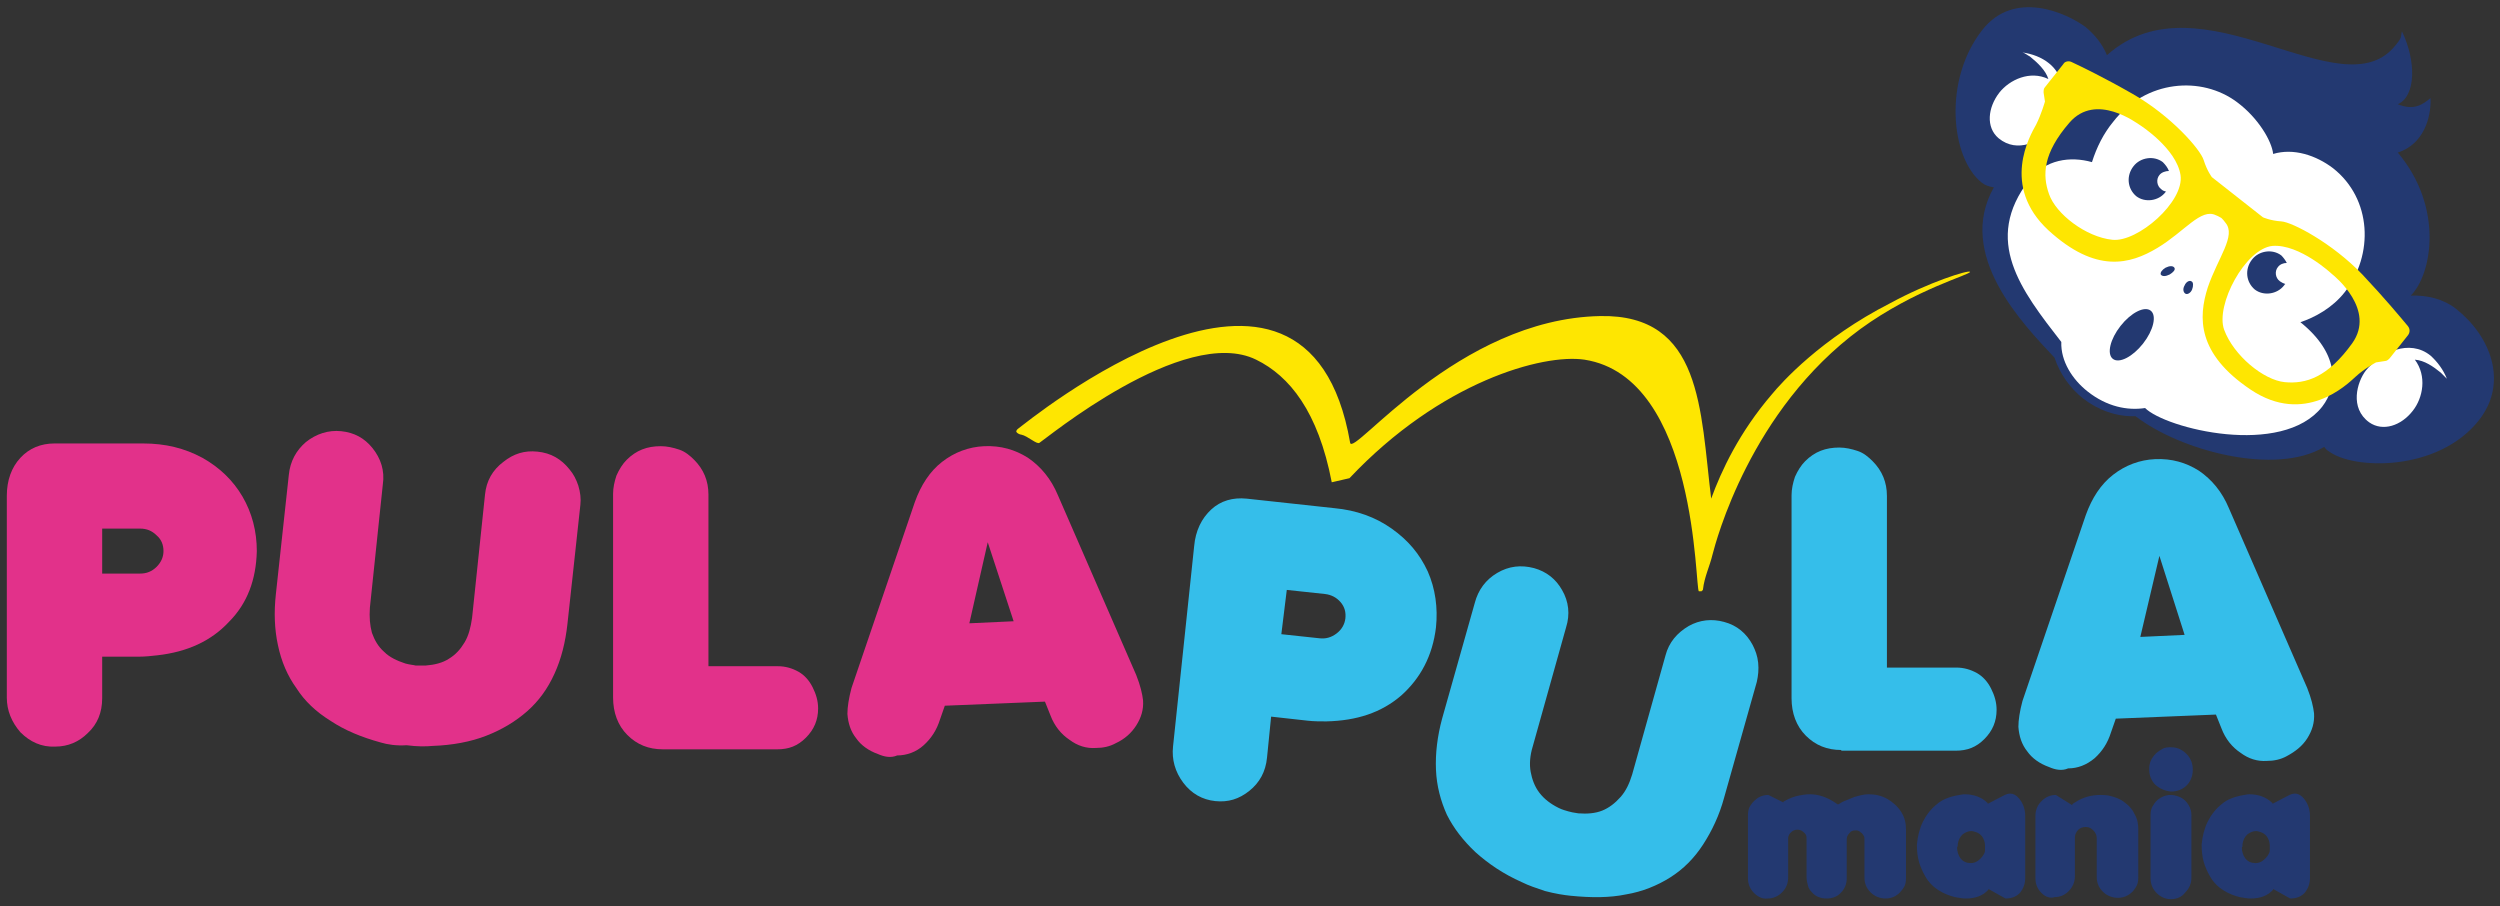
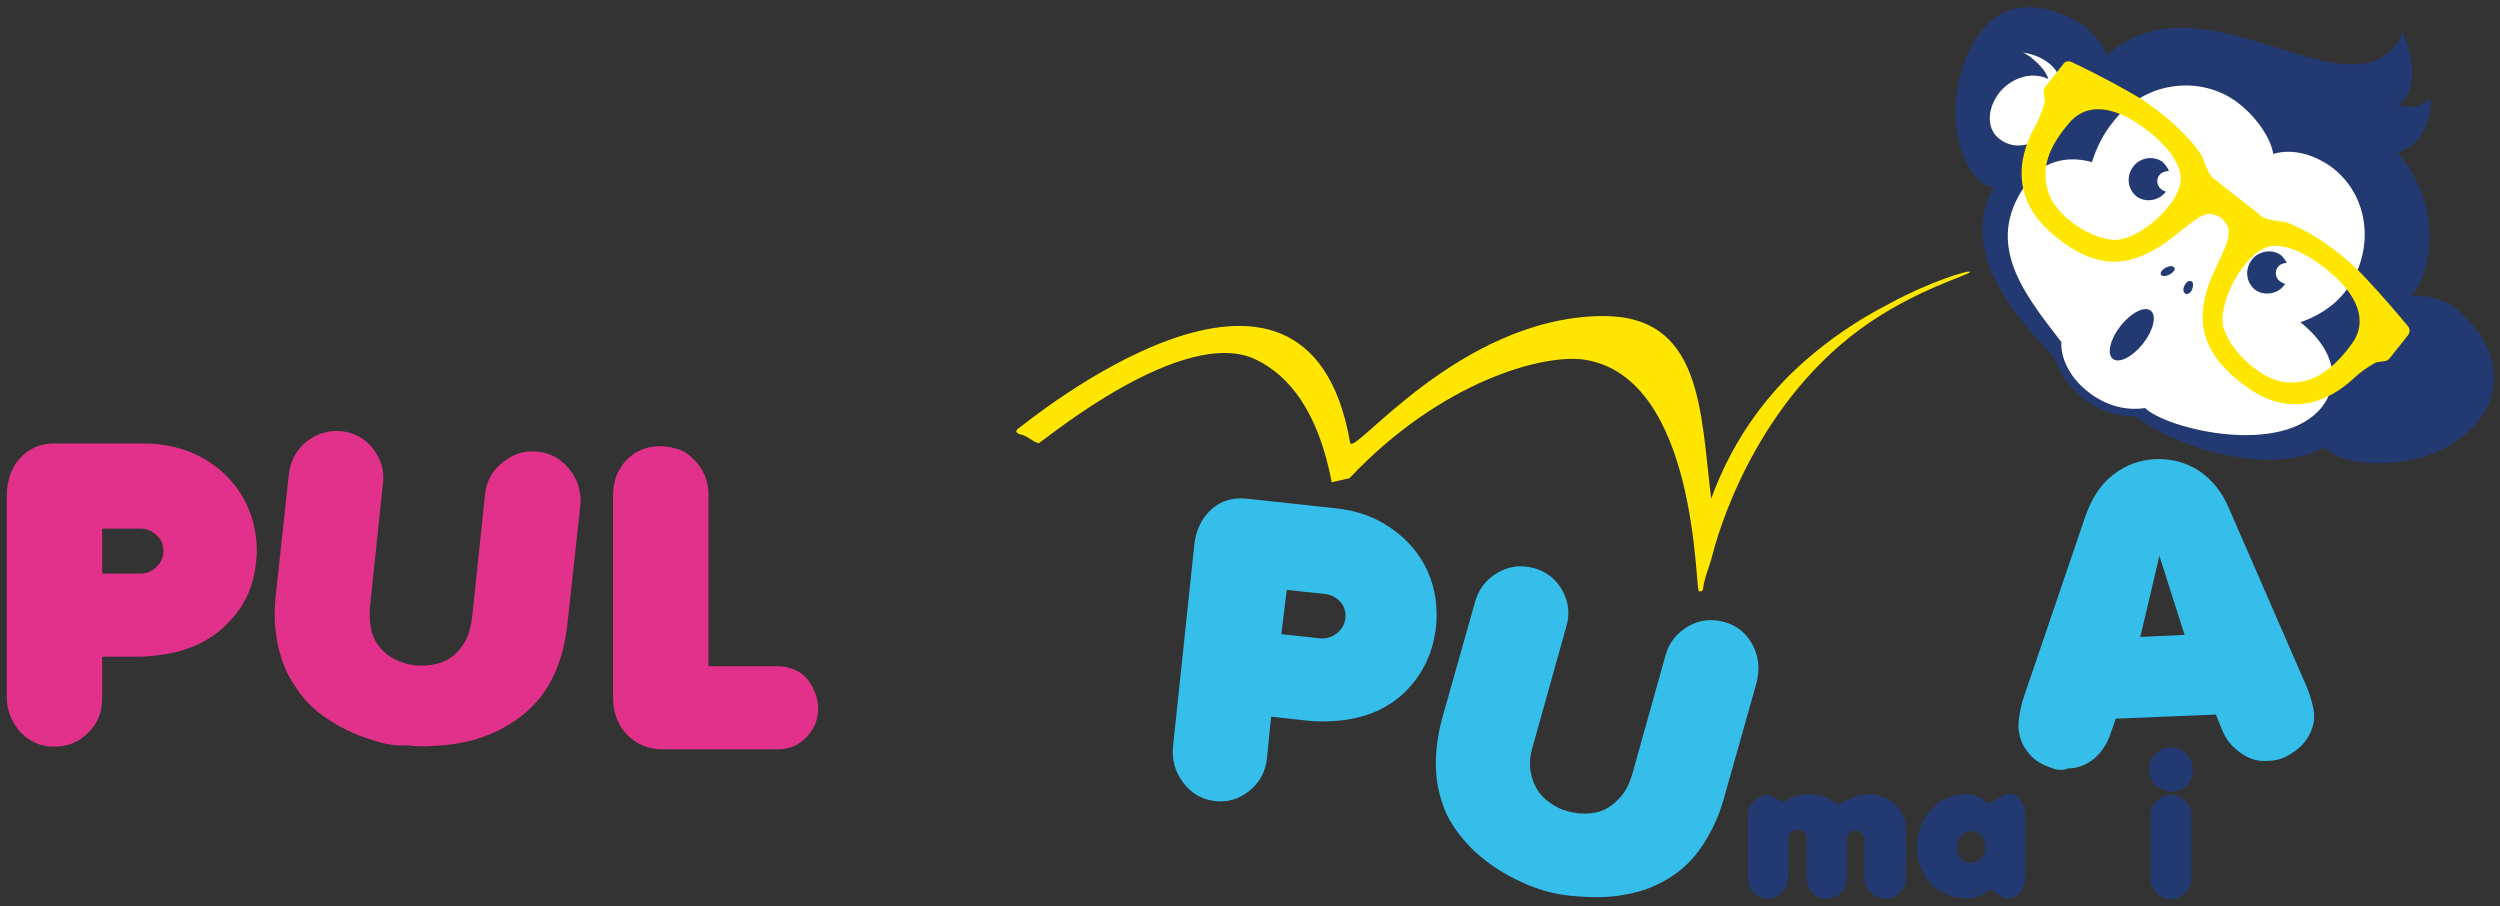
<svg xmlns="http://www.w3.org/2000/svg" version="1.1" id="Camada_1" x="0px" y="0px" viewBox="0 0 367 133" style="enable-background:new 0 0 367 133;" xml:space="preserve">
  <rect x="0" y="0" width="367" height="133" fill="#333333" stroke="none" />
  <style type="text/css"> .st0{fill:#FEE601;} .st1{fill:#E2318A;} .st2{fill:#35BEEA;} .st3{fill:#233971;} .st4{fill:#FFFFFF;} </style>
  <g>
    <g>
      <path class="st0" d="M289.2,39.9c0.2,0.4-8,2.5-16.1,8.4c-16.2,11.9-21.2,31.2-21.7,33.1c-0.4,1.7-1.2,3.3-1.4,5.1 c0,0,0,0.1-0.1,0.2c0,0-0.1,0-0.1,0.1c0,0-0.1,0-0.4,0c-0.6-0.1-0.1-31.4-16.8-34c-6.1-0.9-21.1,3.2-34.5,17.4c-0.3,0.3,0,0,0,0 c-2.6,0.6-2.6,0.6-2.6,0.6c-2-10.4-6.2-15.6-11.1-18c-10.6-5.2-31.2,11.9-31.8,12.2c0,0,0,0,0,0c-0.4,0.3-1.7-1-2.7-1.2 c-0.1,0-0.5-0.1-0.7-0.4c0,0,0,0,0,0c0,0-0.1-0.2,0.3-0.5c0.9-0.6,42.3-34.9,48.7,2.1c0.4,2.2,15.8-18.2,36.7-18.6 c15-0.3,14.7,13.8,16.3,26.8c0.2,1.4,0,0,0,0c1.5-4.1,4.1-9.7,8.9-15.3c1.4-1.7,7.2-8.2,17.4-13.4C283.2,41.4,289,39.6,289.2,39.9 z" />
    </g>
    <g>
      <path class="st1" d="M3,107.5c-1.3-1.5-2-3.2-2-5.1V72.8c0-2.3,0.7-4.2,2-5.6c1.3-1.4,3-2.1,5-2.1h13c3.3,0,6.1,0.7,8.7,2.1 c2.5,1.4,4.5,3.3,5.9,5.7c1.4,2.4,2.1,5.1,2.1,8c-0.1,4.2-1.4,7.7-4.1,10.4c-2.6,2.8-6.1,4.4-10.5,4.9c-0.9,0.1-1.8,0.2-2.7,0.2 H15v6.1c0,2.1-0.7,3.8-2.1,5.1c-1.3,1.3-2.9,2-4.8,2C6.1,109.7,4.4,108.9,3,107.5z M15,84.2h5.6c0.9,0,1.7-0.3,2.4-1 c0.7-0.7,1-1.5,1-2.3c0-0.9-0.3-1.7-1-2.3c-0.7-0.7-1.5-1-2.4-1H15V84.2z" />
    </g>
    <g>
      <path class="st1" d="M55.9,109c-2.9-0.8-5.3-1.8-7.4-3.2c-2.1-1.3-3.8-2.9-5-4.8c-1.3-1.8-2.2-3.9-2.7-6.3 c-0.5-2.3-0.6-4.8-0.3-7.5l1.9-17.5c0.2-2,1.1-3.6,2.5-4.8c1.5-1.2,3.3-1.8,5.2-1.6c1.9,0.2,3.4,1,4.6,2.5 c1.2,1.5,1.8,3.3,1.5,5.3l-1.9,18.1c-0.1,1.4,0,2.6,0.3,3.7c0.4,1.1,0.9,2,1.8,2.8c0.8,0.8,1.9,1.3,3.1,1.7 c0.7,0.2,1.2,0.2,1.5,0.3c0.3,0,0.8,0,1.5,0c1.3-0.1,2.5-0.4,3.4-1c1-0.6,1.7-1.4,2.3-2.4c0.6-1,0.9-2.2,1.1-3.6l1.9-18.1 c0.2-2,1.1-3.6,2.7-4.8c1.5-1.2,3.1-1.7,5-1.5c2,0.2,3.5,1.1,4.7,2.6c0.6,0.7,1,1.5,1.3,2.4c0.3,1,0.4,1.9,0.3,2.8l-1.9,17.5 c-0.3,2.7-0.9,5.1-1.9,7.3s-2.3,4-4,5.5c-1.7,1.5-3.7,2.7-6,3.6c-2.3,0.9-5,1.4-7.9,1.5c-1,0.1-2.3,0.1-3.8-0.1 C58.2,109.5,56.9,109.3,55.9,109z" />
    </g>
    <g>
      <path class="st1" d="M97.3,110c-2.1,0-3.8-0.7-5.2-2.1c-1.4-1.4-2.1-3.3-2.1-5.5V72.5c0-0.9,0.2-1.8,0.5-2.7 c0.4-0.9,0.9-1.7,1.5-2.3c1.4-1.4,3-2,5-2c0.9,0,1.8,0.2,2.7,0.5c0.9,0.3,1.6,0.9,2.2,1.5c1.4,1.4,2.1,3.1,2.1,5.1v25.2h10.2 c1.1,0,2.1,0.3,3,0.8c0.9,0.5,1.6,1.3,2.1,2.3c0.5,1,0.8,2,0.8,3.1c0,1.7-0.6,3.1-1.8,4.3c-1.2,1.2-2.5,1.7-4.2,1.7H97.3z" />
    </g>
    <g>
-       <path class="st1" d="M128.9,110.7c-1.4-0.5-2.5-1.3-3.2-2.3c-0.8-1-1.2-2.2-1.3-3.6c0-1,0.2-2.3,0.6-3.8l9.3-27.3 c0.9-2.5,2.2-4.5,4-5.9c1.8-1.4,3.9-2.2,6.2-2.3c2.4-0.1,4.5,0.5,6.4,1.7c1.9,1.3,3.4,3.1,4.4,5.5l11.5,26.4 c0.6,1.5,0.9,2.8,1,3.7c0.1,1.4-0.3,2.6-1,3.7c-0.7,1.1-1.7,2-3,2.6c-0.9,0.5-1.9,0.7-2.9,0.7c-1.4,0.1-2.7-0.3-3.9-1.2 c-1.2-0.8-2.2-2-2.8-3.6l-0.8-2l-14.7,0.6l-0.7,2c-0.5,1.6-1.3,2.8-2.4,3.8s-2.5,1.5-3.9,1.5C130.8,111.3,129.8,111.1,128.9,110.7 z M142.3,91.5l6.5-0.3l-3.8-11.6L142.3,91.5z" />
-     </g>
+       </g>
    <g>
      <path class="st2" d="M173.7,114.9c-1.2-1.6-1.7-3.4-1.5-5.3l3.1-29.4c0.2-2.3,1.1-4.1,2.5-5.4c1.4-1.3,3.2-1.8,5.2-1.6l12.9,1.4 c3.2,0.3,6,1.3,8.4,3c2.4,1.7,4.1,3.7,5.3,6.3c1.1,2.5,1.5,5.3,1.2,8.2c-0.5,4.2-2.3,7.5-5.1,10c-2.9,2.5-6.5,3.7-11,3.8 c-0.9,0-1.8,0-2.7-0.1l-5.4-0.6l-0.6,6c-0.2,2.1-1.1,3.7-2.6,4.9c-1.5,1.2-3.1,1.7-5,1.5C176.5,117.4,174.9,116.5,173.7,114.9z M188.1,93.1l5.6,0.6c0.9,0.1,1.7-0.1,2.5-0.7c0.8-0.6,1.2-1.4,1.3-2.2c0.1-0.9-0.1-1.7-0.7-2.4c-0.6-0.7-1.4-1.1-2.3-1.2 l-5.6-0.6L188.1,93.1z" />
    </g>
    <g>
      <path class="st2" d="M223.4,129.5c-2.7-1.2-4.9-2.7-6.8-4.4c-1.8-1.7-3.2-3.5-4.2-5.5c-0.9-2-1.5-4.2-1.6-6.6 c-0.1-2.4,0.2-4.9,0.9-7.5l4.8-17c0.5-1.9,1.6-3.4,3.3-4.4c1.7-1,3.5-1.2,5.4-0.7c1.8,0.5,3.2,1.6,4.1,3.2c1,1.7,1.2,3.6,0.6,5.5 l-4.9,17.5c-0.4,1.3-0.5,2.6-0.3,3.7c0.2,1.1,0.6,2.2,1.3,3.1c0.7,0.9,1.6,1.6,2.8,2.2c0.6,0.3,1.1,0.4,1.4,0.5 c0.3,0.1,0.8,0.2,1.5,0.3c1.3,0.1,2.5,0,3.5-0.4c1-0.4,1.9-1.1,2.7-2s1.3-2,1.7-3.3l4.9-17.5c0.5-1.9,1.7-3.3,3.4-4.3 c1.6-0.9,3.4-1.1,5.2-0.6c1.9,0.5,3.3,1.7,4.2,3.4c0.4,0.8,0.7,1.6,0.8,2.6c0.1,1,0,1.9-0.2,2.8l-4.8,17c-0.7,2.6-1.8,4.9-3.1,6.9 c-1.3,2-2.9,3.6-4.8,4.8c-1.9,1.2-4.1,2.1-6.5,2.5c-2.4,0.5-5.1,0.5-8.1,0.2c-1-0.1-2.3-0.3-3.8-0.7 C225.6,130.4,224.4,130,223.4,129.5z" />
    </g>
    <g>
-       <path class="st2" d="M270.3,110.1c-2.1,0-3.8-0.7-5.2-2.1c-1.4-1.4-2.1-3.3-2.1-5.5V72.7c0-0.9,0.2-1.8,0.5-2.7 c0.4-0.9,0.9-1.7,1.5-2.3c1.4-1.4,3-2,5-2c0.9,0,1.8,0.2,2.7,0.5c0.9,0.3,1.6,0.9,2.2,1.5c1.4,1.4,2.1,3.1,2.1,5.1v25.2h10.2 c1.1,0,2.1,0.3,3,0.8s1.6,1.3,2.1,2.3c0.5,1,0.8,2,0.8,3.1c0,1.7-0.6,3.1-1.8,4.3c-1.2,1.2-2.5,1.7-4.2,1.7H270.3z" />
-     </g>
+       </g>
    <g>
      <path class="st2" d="M300.8,112.6c-1.4-0.5-2.5-1.3-3.2-2.3c-0.8-1-1.2-2.2-1.3-3.6c0-1,0.2-2.3,0.6-3.8l9.3-27.3 c0.9-2.5,2.2-4.5,4-5.9c1.8-1.4,3.9-2.2,6.2-2.3c2.4-0.1,4.5,0.5,6.4,1.7c1.9,1.3,3.4,3.1,4.4,5.5l11.5,26.4 c0.6,1.5,0.9,2.8,1,3.7c0.1,1.4-0.3,2.6-1,3.7s-1.7,1.9-3,2.6c-0.9,0.5-1.9,0.7-2.9,0.7c-1.4,0.1-2.7-0.3-3.9-1.2 c-1.2-0.8-2.2-2-2.8-3.6l-0.8-2l-14.7,0.6l-0.7,2c-0.5,1.6-1.3,2.8-2.4,3.8c-1.2,1-2.5,1.5-3.9,1.5 C302.7,113.2,301.7,113,300.8,112.6z M314.2,93.5l6.5-0.3L317,81.6L314.2,93.5z" />
    </g>
    <g>
      <path class="st3" d="M309.3,8.1c13.8-12.3,34.5,8.6,42.4-1.5c1-1.2,0.7-1.2,0.9-2c2.1,4.3,2.1,9.5-0.6,10.7c2.4,1,3.7,0,4.8-0.9 c0.1,1.6-0.3,6.5-4.8,8c6.8,8.1,5,17.9,1.9,21c2.4-0.1,4.8,0.5,6.6,1.9c5.1,4,7.8,10.8,3.4,16.4c-6,7.6-18.5,7.3-22.1,4.5 c-0.2-0.1-0.4-0.3-0.6-0.6c-7.1,4.3-21.1,0.6-27.7-4.5c-2.8,0.1-5.5-0.9-7.7-2.6c-1.9-1.5-3.4-3.6-4.2-6c-4.7-5-14.5-15.1-8.9-25 c-0.7-0.1-1.3-0.3-1.8-0.7c-4.5-3.6-5.7-15,0.1-22.4c4.7-6,12.4-2.5,15.2-0.4C307.5,5.1,308.6,6.4,309.3,8.1z" />
      <path class="st4" d="M333.7,22.6c3-0.9,6.3,0.2,8.8,2.1c5.7,4.5,6,12.7,1.7,18.2c-1.8,2.3-4.4,3.7-6.5,4.4 c5.6,4.5,5.6,9.3,3.2,12.4c-5.9,7.5-23,3.2-26,0.2c-2.6,0.4-5.6-0.2-8.4-2.4c-2.3-1.8-4-4.5-3.9-7.3c-5.9-7.6-11.6-14.9-4.7-23.8 c2.4-3,6-3.5,9.2-2.6c0.7-2.2,1.7-4.2,3.1-5.9c4.8-6.2,13-6.8,18.2-2.9C331.5,17.3,333.5,20.7,333.7,22.6z" />
      <path class="st4" d="M296.9,7.7c1.4,0.2,2.8,0.7,3.9,1.6c3.1,2.5,2.2,7,0.1,9.7c-1.3,1.7-4.7,3.6-7.5,1.3 c-1.9-1.6-1.6-4.5,0.1-6.7c1.5-1.9,4.5-3.3,7.2-2c-0.4-1.3-1.6-2.4-2.7-3.3C297.6,8.1,297.3,7.8,296.9,7.7z" />
-       <path class="st4" d="M359.2,55.6c-0.5-1.3-1.4-2.5-2.4-3.4c-3.1-2.5-7.3-0.5-9.5,2.2c-1.3,1.7-2.4,5.5,0.5,7.6 c2,1.4,4.7,0.5,6.4-1.7c1.5-1.9,2.1-5.1,0.3-7.5c1.4,0.1,2.7,1,3.8,1.9C358.6,55,358.9,55.3,359.2,55.6z" />
      <ellipse transform="matrix(0.618 -0.786 0.786 0.618 81.06 264.802)" class="st3" cx="312.9" cy="49" rx="4.5" ry="2.1" />
      <path class="st3" d="M317.3,27.8c-0.7-0.5-0.8-1.5-0.3-2.1c0.3-0.4,0.9-0.6,1.4-0.6c-0.2-0.5-0.5-0.9-0.9-1.3 c-1.3-1-3.3-0.7-4.3,0.6c-1.1,1.4-0.9,3.3,0.4,4.4c1.3,1,3.3,0.7,4.3-0.6c0,0,0-0.1,0.1-0.1C317.8,28.1,317.5,28,317.3,27.8z" />
      <path class="st3" d="M334.7,41.3c-0.7-0.5-0.8-1.5-0.3-2.1c0.3-0.4,0.8-0.6,1.3-0.6c-0.2-0.4-0.5-0.8-0.8-1.1 c-1.3-1-3.3-0.7-4.3,0.6c-1.1,1.4-0.9,3.3,0.4,4.4c1.3,1,3.3,0.7,4.3-0.6c0.1-0.1,0.1-0.2,0.2-0.2C335.2,41.6,335,41.5,334.7,41.3 z" />
      <path class="st0" d="M326.1,32c0.2,0.2,0.4,0.4,0.6,0.7c1.6,1.9-1.1,5.1-2.6,9.5c-1.4,4.4-1.6,9.7,6.3,15 c7.9,5.3,14.1-0.7,15.4-1.9c1.3-1.2,3-2.1,3-2.1l1.3-0.2c0.3,0,0.5-0.2,0.7-0.4l2.7-3.4c0.3-0.4,0.3-0.9,0-1.3 c-1-1.2-3.4-4.1-6.7-7.6c-4.4-4.6-10.3-7.7-11.9-7.8c-1.6-0.1-2.7-0.6-2.7-0.6l-7.5-5.9c0,0-0.7-0.9-1.2-2.5 c-0.5-1.6-4.8-6.5-10.4-9.7c-4.2-2.4-7.5-4-9-4.7c-0.4-0.2-1-0.1-1.2,0.3l-2.7,3.4c-0.2,0.2-0.2,0.5-0.2,0.8l0.2,1.3 c0,0-0.5,1.8-1.3,3.4c-0.9,1.6-5.2,9,1.8,15.5c7,6.4,12,5,16,2.6c4-2.4,6.4-5.9,8.6-4.8C325.6,31.7,325.9,31.9,326.1,32z M335.4,56.1c-3.1-0.3-7.5-3.9-8.9-7.7c-1.3-3.6,3.1-11.9,7.1-12.3c4-0.3,8.7,4.1,8.7,4.1c0.5,0.4,6.5,5.3,3,10.2 C341.7,55.4,338.5,56.4,335.4,56.1z M303.8,18c3.9-4.5,9.9,0.1,10.4,0.4c0,0,5.3,3.4,5.9,7.3c0.6,3.9-6.3,9.9-10,9.5 c-3.9-0.4-8.3-3.8-9.3-6.7C299.8,25.7,299.9,22.5,303.8,18z" />
      <path class="st3" d="M321.8,42.5c-0.2,0.5-0.7,0.8-1,0.6c-0.3-0.2-0.4-0.7-0.1-1.2c0.2-0.5,0.7-0.8,1-0.6 C322,41.4,322,42,321.8,42.5z" />
      <path class="st3" d="M318.5,40.3c-0.6,0.3-1.1,0.3-1.3,0c-0.1-0.3,0.2-0.7,0.7-1c0.6-0.3,1.1-0.3,1.3,0S319,40,318.5,40.3z" />
    </g>
    <g>
      <path class="st3" d="M257.5,131.1c-0.6-0.6-0.9-1.3-0.9-2.2v-9.2c0-0.6,0.1-1.1,0.4-1.5c0.3-0.5,0.7-0.8,1.1-1.1 c0.5-0.3,1-0.4,1.5-0.4l2.2,1.1l0-0.1c0.5-0.3,1.1-0.6,1.8-0.8c0.8-0.2,1.5-0.3,2.1-0.3c1.2,0,2.4,0.4,3.5,1.1l0.3,0.2l0.3,0.2 l0.2-0.1l0.5-0.3c0.7-0.3,1.2-0.5,1.7-0.7c0.7-0.2,1.4-0.4,2.1-0.4c1,0,1.9,0.2,2.8,0.7c0.8,0.5,1.5,1.1,2,1.9 c0.5,0.8,0.7,1.6,0.7,2.6v7.1c0,0.6-0.1,1.1-0.4,1.5s-0.6,0.8-1.1,1.1c-0.5,0.3-1,0.4-1.5,0.4c-0.8,0-1.6-0.3-2.2-0.9 c-0.6-0.6-0.9-1.3-0.9-2.2v-5.6c0-0.2,0-0.3-0.1-0.5c-0.1-0.2-0.2-0.3-0.3-0.4c-0.1-0.1-0.3-0.2-0.4-0.3c-0.2-0.1-0.3-0.1-0.5-0.1 c-0.4,0-0.7,0.1-0.9,0.4c-0.3,0.3-0.4,0.6-0.4,0.9v5.7c0,0.9-0.3,1.6-0.9,2.2c-0.6,0.6-1.3,0.8-2.1,0.8c-0.8,0-1.6-0.3-2.1-0.9 c-0.3-0.3-0.5-0.6-0.6-1c-0.1-0.4-0.2-0.8-0.2-1.2v-5.7c0-0.4-0.1-0.7-0.4-0.9c-0.3-0.3-0.6-0.4-0.9-0.4c-0.4,0-0.7,0.1-1,0.4 c-0.3,0.3-0.4,0.6-0.4,0.9v5.7c0,0.9-0.3,1.6-0.9,2.2c-0.6,0.6-1.3,0.9-2.1,0.9C258.8,132,258.1,131.7,257.5,131.1z" />
      <path class="st3" d="M287.1,116.8c0.6-0.1,1-0.2,1.3-0.2c1.3,0,2.5,0.4,3.4,1.3v0.1l2.5-1.3c0.2-0.1,0.5-0.2,0.8-0.2 c0.4,0,0.8,0.2,1.1,0.5c0.7,0.7,1.1,1.7,1.1,2.7v9.2c0,0.9-0.3,1.6-0.8,2.2c-0.6,0.6-1.3,0.8-2.1,0.8l-2.5-1.4v0.1 c-0.8,0.9-1.9,1.3-3.3,1.3c-0.5,0-1-0.1-1.6-0.2c-0.8-0.2-1.6-0.5-2.4-1c-0.8-0.5-1.5-1.2-2-2.1c-0.4-0.7-0.7-1.4-0.9-2.1 c-0.2-0.7-0.3-1.6-0.3-2.5c0.1-1.2,0.4-2.4,0.9-3.4c0.5-1,1.2-1.9,2.1-2.6C285.1,117.4,286.1,117,287.1,116.8z M287.3,124.4 c0,0.6,0.2,1.2,0.5,1.6c0.4,0.5,0.9,0.7,1.5,0.7c0.4,0,0.7-0.1,1-0.3c0.3-0.2,0.6-0.5,0.8-0.8c0.2-0.3,0.3-0.5,0.3-0.8 c0-0.2,0-0.5,0-0.8c-0.1-0.9-0.5-1.5-1.2-1.8c-0.3-0.1-0.6-0.2-0.8-0.2c-0.5,0-0.9,0.2-1.3,0.5c-0.4,0.4-0.6,0.8-0.7,1.4 c0,0.1,0,0.2,0,0.2C287.4,124.3,287.3,124.3,287.3,124.4z" />
-       <path class="st3" d="M299.7,131.1c-0.6-0.6-0.9-1.3-0.9-2.2v-9.1c0-0.9,0.3-1.6,0.9-2.2c0.6-0.6,1.3-0.9,2.1-0.9l2.4,1.5v-0.1 c0.1-0.1,0.2-0.2,0.4-0.3c1.2-0.8,2.5-1.1,3.7-1.1c0.3,0,0.8,0,1.3,0.1c0.9,0.2,1.7,0.5,2.3,1c0.7,0.5,1.2,1.1,1.5,1.8 c0.4,0.7,0.5,1.4,0.5,2.2v7c0,0.6-0.1,1.1-0.4,1.5c-0.3,0.5-0.6,0.8-1.1,1.1c-0.5,0.3-1,0.4-1.5,0.4c-0.8,0-1.6-0.3-2.2-0.9 c-0.6-0.6-0.9-1.3-0.9-2.2v-5.7c0-0.4-0.2-0.8-0.5-1.1c-0.3-0.3-0.6-0.5-1.1-0.5c-0.4,0-0.8,0.1-1.1,0.4c-0.3,0.3-0.5,0.7-0.5,1.1 v5.7c0,0.8-0.3,1.6-0.9,2.2c-0.6,0.6-1.3,0.9-2.1,0.9C301,131.9,300.3,131.7,299.7,131.1z" />
      <path class="st3" d="M316.4,115.2c-0.6-0.6-0.9-1.4-0.9-2.3c0-0.9,0.3-1.6,1-2.3c0.3-0.3,0.7-0.5,1-0.7c0.4-0.2,0.8-0.2,1.2-0.2 c0.9,0,1.6,0.3,2.3,1c0.6,0.6,0.9,1.4,0.9,2.3c0,0.9-0.3,1.7-0.9,2.3c-0.6,0.6-1.4,0.9-2.3,0.9 C317.8,116.1,317.1,115.8,316.4,115.2z M318.7,132c-0.8,0-1.5-0.3-2.1-0.9c-0.6-0.6-0.9-1.3-0.9-2.2v-9.2c0-0.6,0.1-1.1,0.4-1.5 c0.3-0.5,0.6-0.8,1.1-1.1c0.5-0.3,1-0.4,1.5-0.4c0.5,0,1.1,0.2,1.5,0.4c0.5,0.3,0.8,0.6,1.1,1.1c0.3,0.5,0.4,1,0.4,1.5v9.1 c0,0.9-0.3,1.6-0.9,2.2C320.3,131.7,319.5,132,318.7,132z" />
-       <path class="st3" d="M328.9,116.8c0.6-0.1,1-0.2,1.3-0.2c1.3,0,2.5,0.4,3.4,1.3v0.1l2.5-1.3c0.2-0.1,0.5-0.2,0.8-0.2 c0.4,0,0.8,0.2,1.1,0.5c0.7,0.7,1.1,1.7,1.1,2.7v9.2c0,0.9-0.3,1.6-0.8,2.2c-0.6,0.6-1.3,0.8-2.1,0.8l-2.5-1.4v0.1 c-0.8,0.9-1.9,1.3-3.3,1.3c-0.5,0-1-0.1-1.6-0.2c-0.8-0.2-1.6-0.5-2.4-1c-0.8-0.5-1.5-1.2-2-2.1c-0.4-0.7-0.7-1.4-0.9-2.1 c-0.2-0.7-0.3-1.6-0.3-2.5c0.1-1.2,0.4-2.4,0.9-3.4c0.5-1,1.2-1.9,2.1-2.6C326.9,117.4,327.9,117,328.9,116.8z M329.1,124.4 c0,0.6,0.2,1.2,0.5,1.6c0.4,0.5,0.9,0.7,1.5,0.7c0.4,0,0.7-0.1,1-0.3c0.3-0.2,0.6-0.5,0.8-0.8c0.2-0.3,0.3-0.5,0.3-0.8 c0-0.2,0-0.5,0-0.8c-0.1-0.9-0.5-1.5-1.2-1.8c-0.3-0.1-0.6-0.2-0.8-0.2c-0.5,0-0.9,0.2-1.3,0.5c-0.4,0.4-0.6,0.8-0.7,1.4 c0,0.1,0,0.2,0,0.2C329.2,124.3,329.2,124.3,329.1,124.4z" />
    </g>
  </g>
</svg>